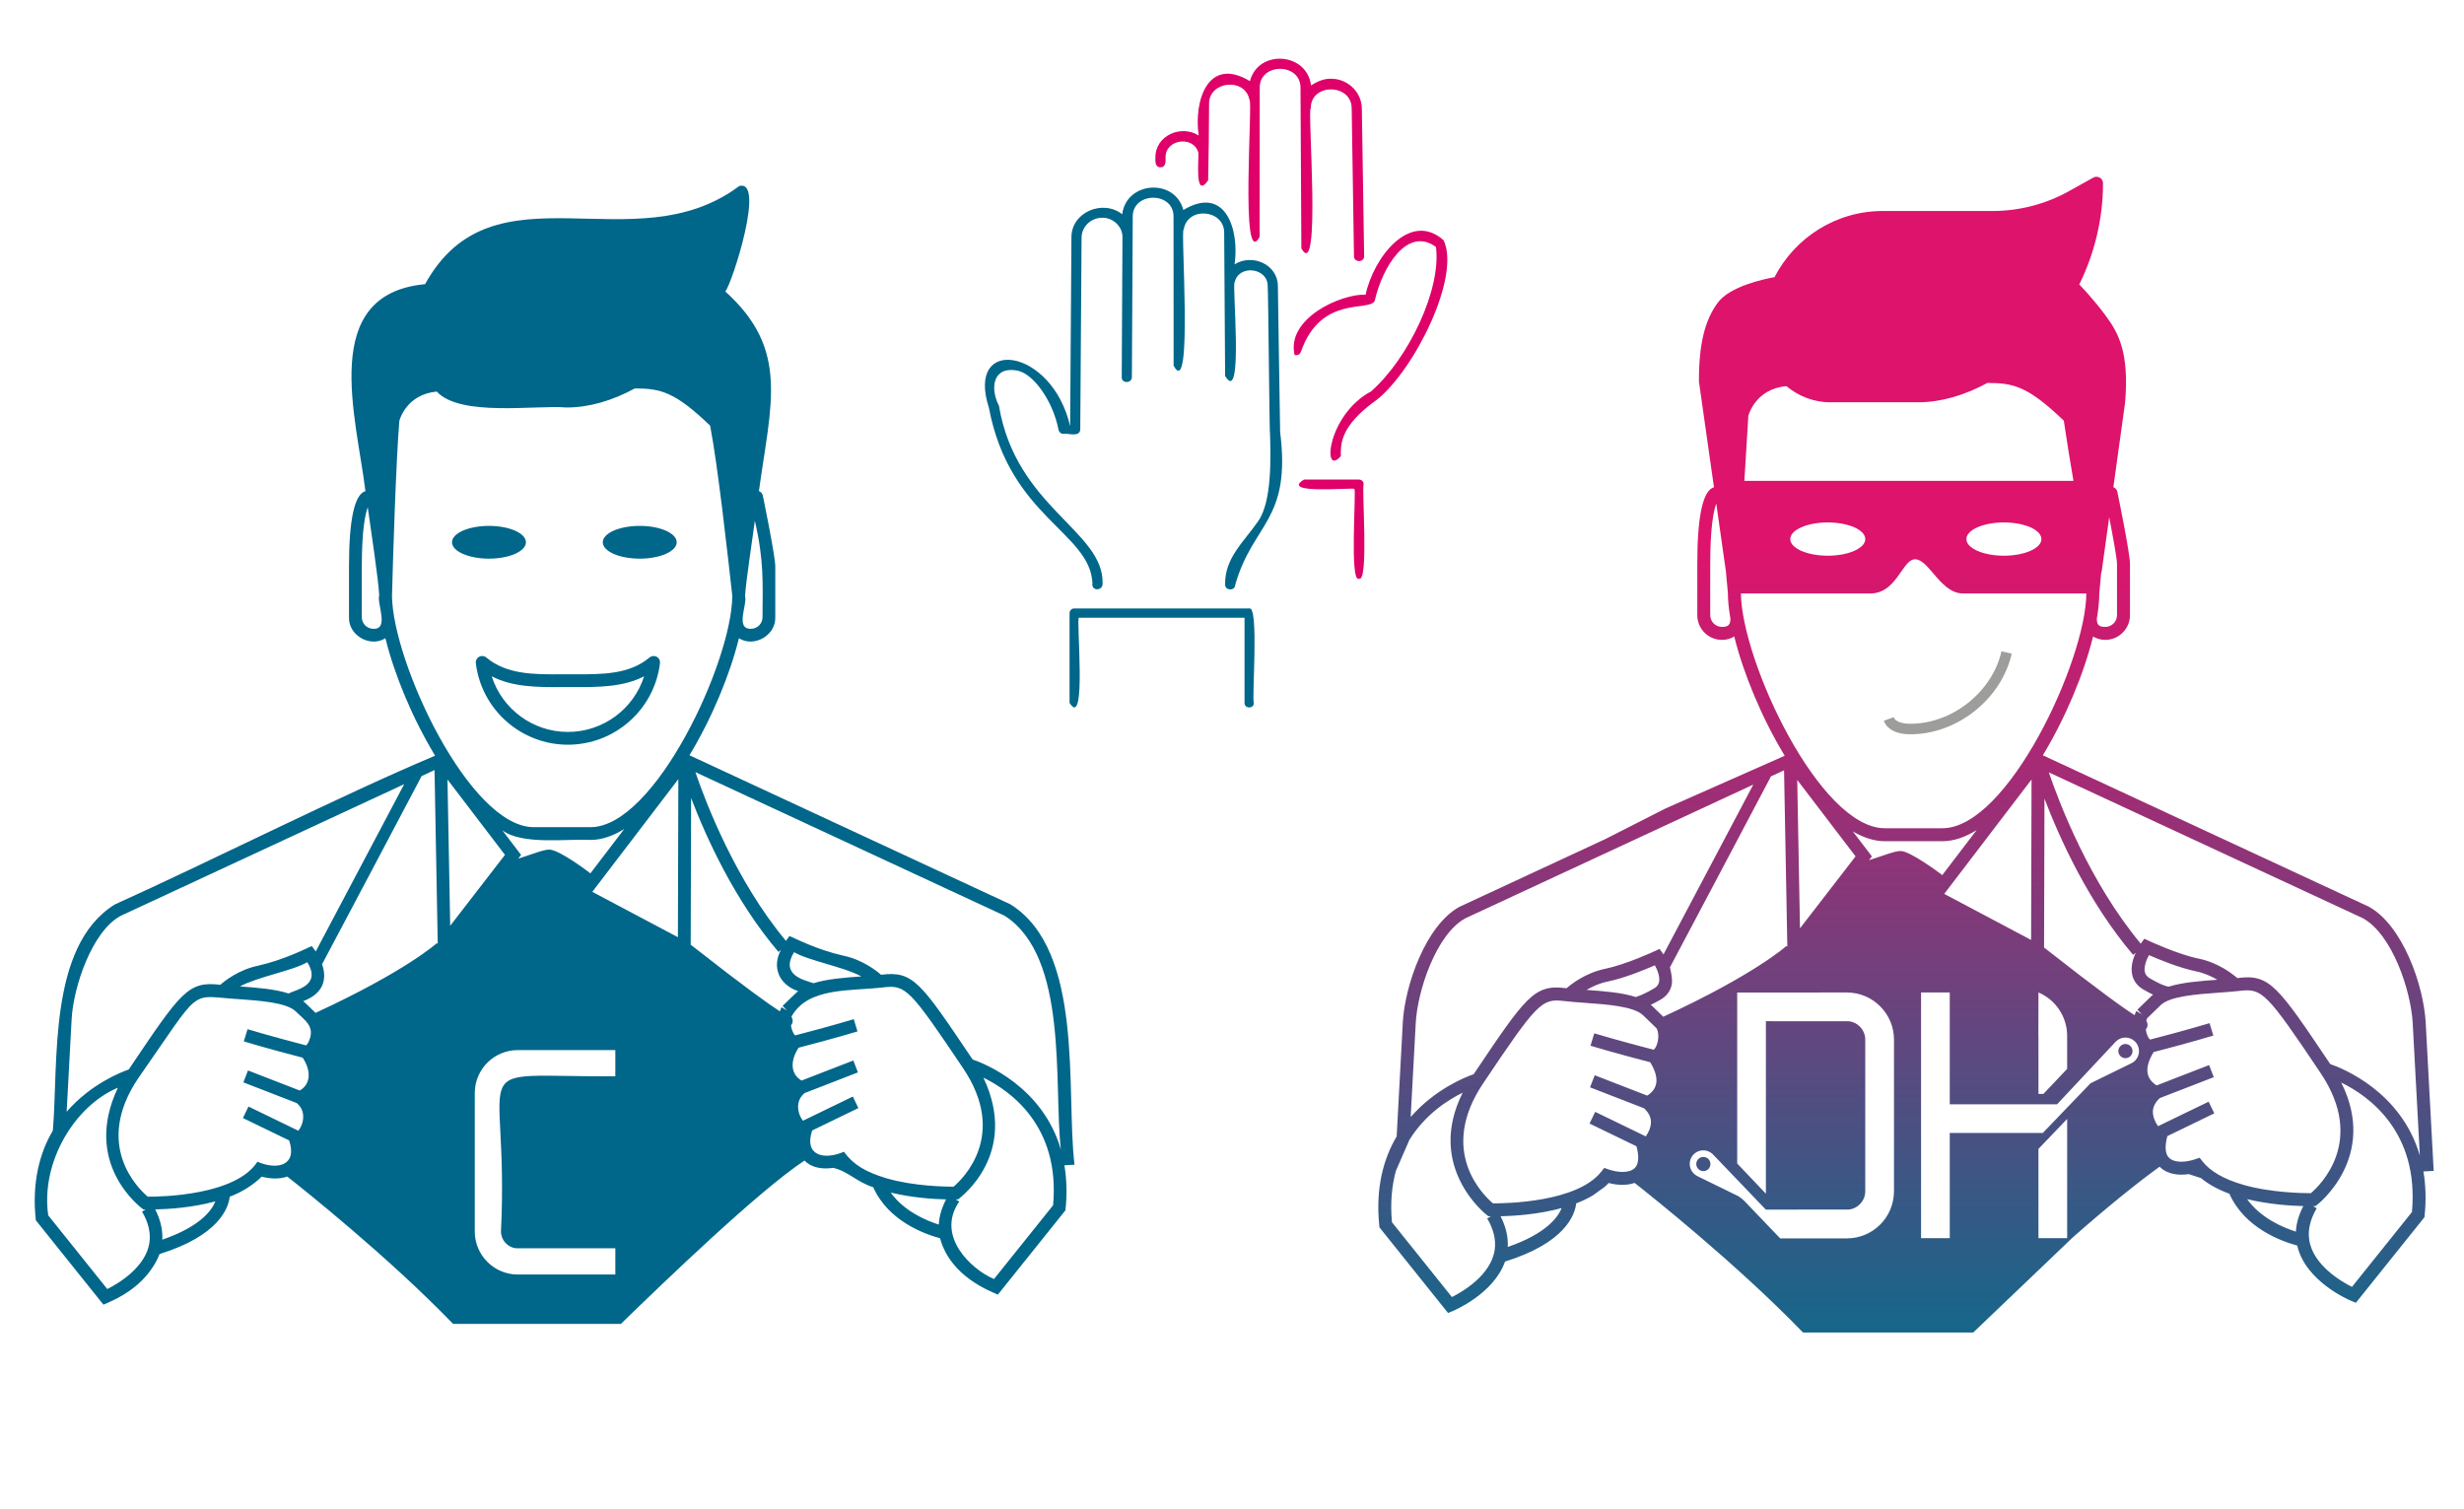
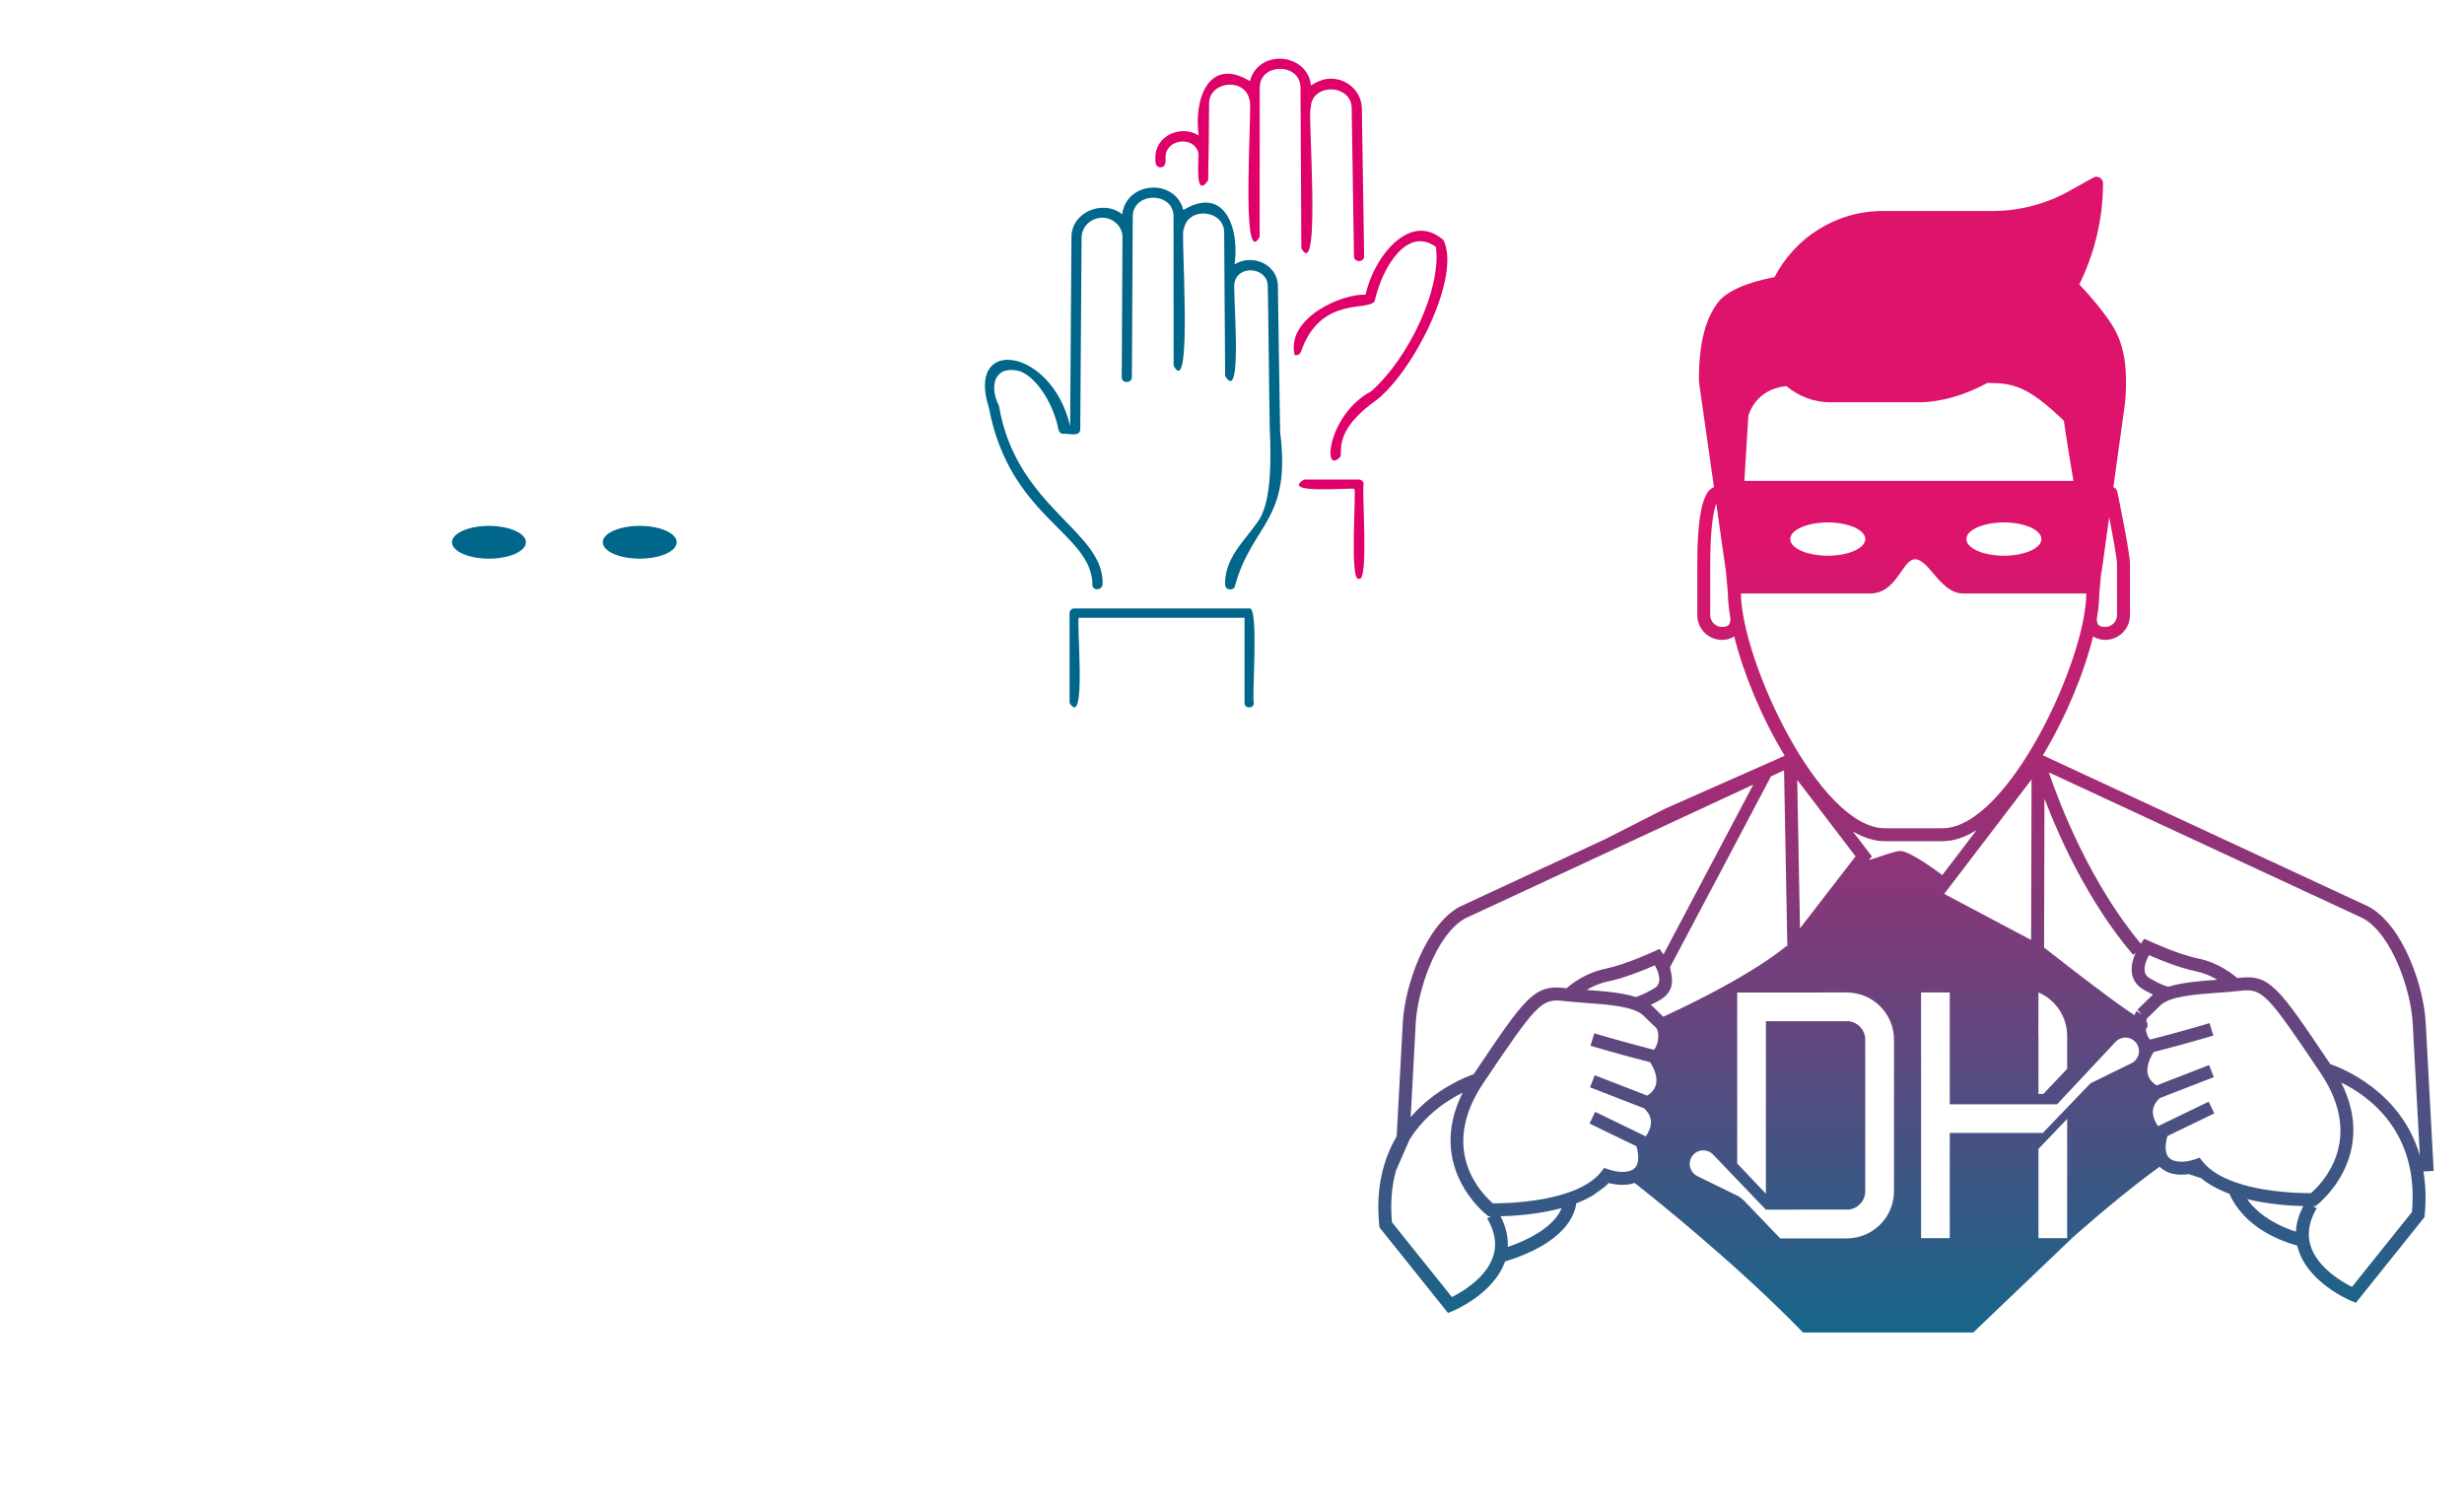
<svg xmlns="http://www.w3.org/2000/svg" xmlns:xlink="http://www.w3.org/1999/xlink" id="a" viewBox="0 0 1405.11 860.66">
  <defs>
    <linearGradient id="c" x1="971.36" y1="763.6" x2="971.36" y2="312.17" gradientUnits="userSpaceOnUse">
      <stop offset="0" stop-color="#14678a" />
      <stop offset="1" stop-color="#de136c" />
    </linearGradient>
    <linearGradient id="d" x1="1086.9" y1="763.6" x2="1086.9" y2="312.17" gradientUnits="userSpaceOnUse">
      <stop offset="0" stop-color="#14678a" />
      <stop offset="1" stop-color="#de136c" />
    </linearGradient>
    <linearGradient id="e" x1="1212.04" y1="763.6" x2="1212.04" y2="312.17" xlink:href="#c" />
  </defs>
  <g id="b">
    <path d="M299.91,309.22c0-5.16-9.44-9.34-21.08-9.34s-21.07,4.18-21.07,9.34,9.44,9.34,21.07,9.34,21.08-4.18,21.08-9.34Z" style="fill:#00668a;" />
-     <path d="M323.85,424.66c26.72,0,49.3-20,52.52-46.51.18-1.49-.56-2.92-1.87-3.64-1.31-.71-2.92-.56-4.08.41-11.56,9.64-26.52,9.68-43.75,9.59h-5.64c-17.14.15-32.18.06-43.74-9.59-1.15-.97-2.77-1.12-4.08-.41-1.31.72-2.06,2.16-1.87,3.64,3.22,26.51,25.79,46.51,52.51,46.51ZM321.05,391.79h5.61c14.64.07,28.61.05,40.65-6.13-5.93,18.57-23.33,31.72-43.46,31.72s-37.52-13.15-43.45-31.72c12.04,6.18,26,6.26,40.65,6.13Z" style="fill:#00668a;" />
    <path d="M364.81,318.56c11.64,0,21.08-4.18,21.08-9.34s-9.44-9.34-21.08-9.34-21.07,4.18-21.07,9.34,9.44,9.34,21.07,9.34Z" style="fill:#00668a;" />
-     <path d="M612.75,664.17c-5.05-41.83,5.8-122.12-36.58-148.5,0,0-183-84.99-183-84.99,12.9-21.33,23.14-46.16,28.21-66.73,8.56,5.48,21.11-1.61,20.73-11.99,0,0,0-28.87,0-28.87,0-5.85-6.37-36.94-7.1-40.46-.25-1.24-1.14-2.15-2.23-2.6,6.85-50,17.5-80.76-19.18-113.81,3.83-4.46,23.1-64.35,7.93-60.12-60.12,45.01-140.19-14.65-179.13,55.94-60.81,5.68-39.15,75.55-34.02,118.03-6.19,1.77-9.37,16.1-9.37,43.02v28.87c-.39,10.39,12.21,17.5,20.76,11.97,5.11,20.7,15.4,45.63,28.35,66.99-52.95,22.26-130.07,61.15-182.67,84.84-38.32,23.83-32,90.57-35.33,129-7.47,12.46-12.11,29.88-9.67,51.12l38.53,48.09c3.83-1.87,24.01-8.82,32.01-28.88,33.74-10.48,39.26-26.14,40.01-32.7,6.55-2.41,13.3-6.56,18.24-11.43,4.66,1.24,10.02,1.56,14.55-.05,9.51,7.47,57.51,45.66,94.6,84.02h95.67c25.34-24.64,78.87-76.12,104.73-93.15,4.07,4.32,10.49,5.04,16.35,4.18,8.55,1.95,13.5,8.14,22.83,11.03,8.47,19.16,29.1,26.7,38.11,29.11,6,22.22,29.31,30.36,32.95,32.16l38.53-48.09c1.04-9.26.71-18.1-.59-25.69l5.77-.32ZM424.88,339.85c.45-8.24,4.48-34.3,5.57-42.91,5.3,22.75,4.48,35.66,4.38,55.03,0,3.64-2.95,6.59-6.59,6.59-9.25.24-1.88-14.07-3.37-18.71ZM212.9,358.56c-3.63,0-6.58-2.95-6.58-6.59v-28.87c0-20.98,1.98-30.03,3.39-33.83,1.23,8.83,6.23,42.01,6.54,50.26-1.46,4.63,5.89,19.47-3.35,19.04ZM40.84,581.25c1-18.44,11.57-50.08,27.9-58.97l161.76-75.12-50.46,95.41c-.25-.39-1.91-2.65-2.22-3.09-3.83,1.66-15.79,7.8-30.52,11.17-11.23,2.28-19.4,8.89-21.69,10.92-18.47-2.24-22.46,4.15-52.21,48.31-4.68,1.61-21.71,8.34-35.39,24.07l2.83-52.69ZM164.64,566.53v.02c-7.72-2.55-17.85-3.33-27.81-4.05,10-5.46,30.33-9.01,38.4-13.83,8.44,13.57-7.01,15.72-10.58,17.85ZM85.24,708.37c-1.96,14.28-17.88,23.59-24.06,26.69l-33.68-42.03c-4.38-30.43,15.23-62.56,39.74-72.78-20.46,43.09,12.49,67.91,14.43,69.39.18,0,1.24.04,1.39.04l-2.06,1.21c3.56,6.06,4.99,11.94,4.23,17.48ZM92.56,706.91c.29-5.64-1.06-11.41-4.04-17.25,7.47-.16,21.12-1,34.31-4.6-2.18,5.45-9.05,14.52-30.27,21.84ZM176.13,593.71c-.53,1.26-1.1,2.03-1.53,2.42-20-5.17-33.31-9.21-33.44-9.25l-2.12,6.97c.13.04,13.53,4.1,33.56,9.28,4.9,7.35,4.71,15.1-1.68,18.73l-29.5-11.44-2.63,6.79,30.34,11.76c5.38,4.21,4.36,11.57,1,15.8l-28.43-13.78-3.17,6.56,26.36,12.77c4.79,14.27-6.59,17.12-18.1,12.14-12.22,19.17-54.72,20.01-62.52,19.93-5.37-4.54-31.12-29.27-5.5-67.45,37.43-53.55,28.35-46.86,57.42-45.19,12.14.87,27.25,1.95,32.44,6.97,4.99,4.99,11.26,8.39,7.53,16.97ZM249.15,537.8c-.17.16-17.85,16.09-69.21,39.78-.35-.32-6.86-6.75-7.06-6.68,10.68-3.97,14.06-11.54,10.79-21.07,0,0,56.22-106.01,56.71-107.18l-.1-.04,7.51-3.49,1.84,99.19-.48-.52ZM223.54,339.79c.6-23.22,2.31-77.22,4.19-99.78.15-.63,4-15.11,21.34-16.72,13.45,14.59,56.54,7.56,74.05,9.08,12.83,0,26.18-3.94,38.91-10.88,14.71.04,22.79,1.91,42.93,21.23,4.43,23.02,10.01,73.47,12.63,97.08-.2,37.51-44.12,131.88-80.85,131.88h-32.36c-36.63,0-80.39-93.84-80.85-131.88ZM286.43,473.45c11.39,8.6,37.36,4.72,50.33,5.51,6.37,0,12.83-2.28,19.21-6.23l-19.3,25.3c-.27-.25-16.66-12.86-23.08-13.55-3.24-.25-10.56,2.81-18.07,5.15l1.64-2.12-10.72-14.05ZM256.73,527.9l-1.55-83.38,32.78,42.96-31.22,40.42ZM350.9,613.73v.04c-89.77.37-60.27-12.64-65.21,88.28-.08,4.98,3.64,9.2,8.59,9.76,0,0,56.62.02,56.62.02v14.93l-55.65.02h-.01c-13.53-.03-24.49-11-24.5-24.53v-79.12c.1-13.46,11.04-24.32,24.51-24.32h55.65v14.92ZM386.58,534.43l-48.81-25.87,49.06-64.28-.25,90.15ZM445.7,574.35c-.44.73-.65,1.56-.94,2.36-5.63-3.56-19.06-13.03-50.89-38.01l.23-83.66c8.48,22.21,24.72,58.28,49.83,87.79l1.43-1.22c-5.37,9.96-1.04,19.97,9.79,23.57.15-.39-8.73,8.31-8.86,8.43l2.53,2.62-3.12-1.88ZM452.81,542.95c8.08,4.83,28.38,8.36,38.39,13.84-9.73.7-19.62,1.46-27.27,3.87-5.72-1.88-19.06-4.72-11.12-17.7ZM505.39,671.86c-11.96-3.59-18.97-7.89-24.14-15.09-11.51,5-22.89,2.11-18.1-12.14l26.35-12.77-3.17-6.56-28.43,13.78c-3.36-4.24-4.39-11.59,1-15.8,0,0,30.34-11.76,30.34-11.76l-2.63-6.79-29.5,11.44c-6.41-3.64-6.57-11.38-1.68-18.74,20.04-5.18,33.43-9.23,33.56-9.28l-2.12-6.97c-.14.04-13.43,4.08-33.44,9.24-1.16-.97-2.22-3.94-2.37-5.74,1.44-1.65,1.07-3.46.27-4.95,9.4-16.96,33.22-14.42,52.69-16.72,12.44-1.46,14.97,1.1,45.27,46.24,25.53,38.04-.15,62.88-5.51,67.45-4.62-.04-22.5-.19-38.38-4.83ZM535.34,698.3c-7.2-2.29-19.83-7.63-27.41-18.26,12.32,2.99,24.63,3.75,31.58,3.9-2.47,4.84-3.94,9.65-4.17,14.36ZM600.53,687.31l-33.69,42.03c-12.87-5.37-33.43-24.52-19.82-44.17l-2.06-1.21c.15,0,1.22-.04,1.4-.04,1.95-1.48,34.89-26.3,14.43-69.4,15.47,7.55,43.86,27.7,39.74,72.78ZM554.63,604.15c-29.75-44.16-33.77-50.61-52.21-48.31-2.29-2.02-10.47-8.64-21.7-10.92-14.76-3.38-26.61-9.49-30.52-11.17-.14.2-1.94,2.66-2.01,2.78-28.69-34.45-45.64-78.62-51.65-96.24l176.34,81.89c36.67,23.47,27.85,96.41,32.11,133.36-10.49-35.98-43.56-49.06-50.36-51.39Z" style="fill:#00668a;" />
-     <path d="M968.56,660.83c-1.62,1.54-1.68,4.11-.14,5.73,1.54,1.62,4.11,1.68,5.73.14,0,0,0,0,0,0,1.61-1.55,1.67-4.11.12-5.72-1.54-1.61-4.1-1.67-5.72-.13Z" style="fill:url(#c);" />
-     <path d="M1387.82,667.68l-4.55-84.57c-1.13-20.92-13-55.52-32.58-66.15l-185.74-86.26c13.1-21.65,23.49-46.86,28.64-67.73,1.9,1.13,4.12,1.91,6.96,1.91,7.76,0,14.08-6.32,14.08-14.08v-29.3c0-5.94-6.46-37.49-7.21-41.07-.25-1.26-1.16-2.18-2.26-2.63l6.68-48.19c2.43-28.58-3.77-39.67-10.9-49.38-7.24-9.86-14.71-17.47-15.02-17.79-.07-.07-.15-.09-.22-.15,8.41-17.18,13.55-36.76,13.55-57.8,0-1.31-.69-2.52-1.83-3.19-1.13-.66-2.54-.68-3.67-.04l-13.94,7.76c-13.28,7.39-28.34,11.3-43.53,11.3h-62.62c-26.87,0-50.18,15.36-61.73,37.73-6.42,1.15-25.55,5.26-32.43,14.63-7.41,10.1-10.72,23.78-10.68,44.85l8.58,60.32c-6.29,1.79-9.51,16.35-9.51,43.66v29.3c0,7.76,6.31,14.08,14.08,14.08,2.86,0,5.09-.79,7-1.93,5.19,21.02,15.63,46.31,28.77,68l-68.17,30.16-34.14,17.36-83.11,38.6c-19.37,10.53-31.25,45.13-32.37,66.05l-3.49,64.88c-7.43,12.6-12.13,29.18-9.92,50.81l.11,1.08,39.1,48.81,2.56-1.05c1.05-.43,23.51-9.93,29.93-28.27,34.25-10.64,39.85-26.53,40.61-33.19,3.37-1.29,6.59-2.81,9.57-4.59l6.42-4.63c.87-.77,1.75-1.54,2.53-2.39,4.73,1.26,10.18,1.58,14.77-.05,9.66,7.58,58.37,46.34,96.02,85.29h97.11l56.81-54.27c18.92-16.69,36.58-31,49.49-40.28.15.16.31.35.46.49,4.21,3.93,10.38,4.6,16.13,3.75l7.06,2.32c4.21,3.52,9.6,6.48,16.11,8.88,8.6,19.45,29.54,27.1,38.68,29.54,4.65,20.52,29.77,31.14,30.88,31.59l2.56,1.05,39.11-48.81.11-1.08c.94-9.25.55-17.5-.7-25l5.86-.32ZM1197.12,338.49l1.06-11.63c.12-.29.25-.58.3-.91l4.3-31.02c2.25,11.57,4.45,23.78,4.45,26.56v29.3c0,3.69-3,6.69-6.69,6.69s-4.76-1.16-4.83-4.59c.91-5.28,1.42-10.15,1.41-14.4ZM981.95,357.48c-3.68,0-6.68-3-6.68-6.69v-29.3c0-21.29,2.01-30.48,3.44-34.34l5.52,38.82s0,.02,0,.02l1.11,12.17c0,4.33.52,9.28,1.45,14.64-.05,3.51-1.24,4.68-4.85,4.68ZM1162.39,590.67l.05-16.49v-8.24l.02.03v-.03c9.91,4.23,16.34,13.96,16.34,24.73v18.85l-13.54,14.27h-2.82v-33.08l-.05-.04ZM997.01,237.15c.16-.64,4.06-15.34,21.67-16.97,6.85,5.67,15.52,9.22,25.08,9.22h50.08c13.02,0,26.58-4,39.5-11.04.02,0,.04.01.06.01,14.88,0,23.11,1.96,43.51,21.53,1.76,12.05,3.65,23.57,5.49,34.3h-187.66l2.27-37.05ZM1164.13,307.4c0,5.24-9.58,9.48-21.39,9.48s-21.39-4.24-21.39-9.48,9.58-9.48,21.39-9.48,21.39,4.24,21.39,9.48ZM1063.69,307.4c0,5.24-9.58,9.48-21.39,9.48s-21.39-4.24-21.39-9.48,9.58-9.48,21.39-9.48,21.39,4.24,21.39,9.48ZM992.76,338.43h73.71c9.04,0,13.74-6.78,17.52-12.22,3.15-4.54,5.27-7.3,8.1-7.3,3.52,0,6.95,4.03,10.58,8.29,4.49,5.27,9.58,11.23,16.89,11.23h70.18c-.2,38.07-44.78,133.86-82.06,133.86h-32.85c-37.18,0-81.6-95.25-82.06-133.86ZM1158.5,444.49l-.25,91.5-49.54-26.26,49.79-65.24ZM1058.14,488.34l-31.69,41.03-1.57-84.63,33.27,43.6ZM807.32,583.51c1.01-18.72,11.74-50.83,28.32-59.86l164.19-76.25-51.21,96.84s-.37-.55-.46-.66l-1.8-2.48-2.77,1.29c-.16.08-16.45,7.66-28.21,10.05-11.4,2.32-19.69,9.03-22.02,11.08-.23-.03-.5-.04-.73-.07-17.76-2.13-22.5,4.75-52.26,49.11-4.75,1.63-22.03,8.46-35.92,24.43l2.88-53.48ZM932.97,568.58v.02c-7.84-2.59-18.12-3.38-28.23-4.11,3.22-1.9,7.34-3.83,12.11-4.79,9.56-1.95,21.39-6.85,26.86-9.25,1.45,2.69,3,6.57,2.36,9.56-.33,1.53-1.21,2.67-2.79,3.6-8.18,4.8-10.91,4.79-10.31,4.96ZM852.38,712.54c-1.99,14.5-18.15,23.94-24.42,27.09l-34.19-42.67c-1.02-11.22-.04-20.89,2.23-29.26l7.74-17.74c8.91-14.32,21.64-22.62,30.37-26.88-21.32,42.42,13.32,69.43,13.71,69.72l.94.72,1.18.04s.18,0,.24,0l-2.09,1.23c3.62,6.15,5.06,12.12,4.3,17.74ZM859.81,711.06c.3-5.72-1.08-11.59-4.1-17.5,7.58-.16,21.43-1.02,34.82-4.67-2.21,5.53-9.19,14.74-30.72,22.17ZM944.64,596.17c-.53,1.28-1.12,2.06-1.55,2.46-20.3-5.25-33.81-9.35-33.95-9.39l-2.15,7.08c.13.04,13.73,4.16,34.07,9.42,3.12,5.13,4.24,9.55,3.15,13.11-.95,3.11-3.39,5.01-4.86,5.91l-29.95-11.61-2.67,6.89,30.79,11.94c2.5,2.32,3.82,4.77,3.94,7.48.14,3.41-1.57,6.59-2.93,8.55l-28.86-13.98-3.22,6.66,26.76,12.97c1.14,4.2,1.87,9.75-1.09,12.51-3.15,2.94-9.7,2.46-14.79.69l-2.5-.87-1.63,2.08c-13.81,17.6-54.35,18.14-61.83,18.14-5.45-4.61-31.59-29.71-5.58-68.46,30.76-45.84,33.38-48.43,45.95-46.94,3.72.45,7.95.75,12.33,1.07,12.32.88,27.66,1.98,32.92,7.08l7.7,7.46c1.3,2.45,1.31,6.46-.06,9.76ZM942.14,573.62c-.23-.23-.55-.4-.8-.62,1.76-.84,3.62-1.79,5.69-3.01,3.37-1.97,5.54-4.9,6.28-8.47.72-3.4-1.02-9.9-1.02-9.9,0,0,57.06-107.61,57.56-108.79l-.1-.04,7.62-3.54,1.87,100.68-.49-.53c-.18.16-18.12,16.33-70.25,40.38l-6.36-6.17ZM1080.05,679.52c-.11,14.75-12.1,26.65-26.85,26.65h-38.03s-18.67-19.46-20.69-21.59c-.99-.94-2.07-1.77-3.22-2.49l-23.1-11.31c-.89-.4-1.7-.97-2.37-1.68-.05-.05-.1-.11-.16-.16-2.9-3.13-2.72-8.01.4-10.92,3.13-2.9,8.01-2.72,10.92.4l30.08,31.4.05-.04,47.27-.06c5.31-.61,9.32-5.1,9.32-10.44v-86.24c.09-5.46-3.99-10.08-9.41-10.69l-47.25-.02v98.36l-16.36-17.22v-97.49l62.55-.03h.01c14.83.03,26.84,12.06,26.85,26.88v86.7ZM1065.93,490.48s-.08.02-.12.03l1.66-2.15-10.88-14.26c6.06,3.54,12.19,5.59,18.23,5.59h32.85c6.47,0,13.02-2.31,19.5-6.33l-19.59,25.68c-.74-.74-1.44-1.13-1.44-1.13,0,0-16.29-12.21-21.99-12.62-3.3-.24-10.56,2.79-18.22,5.19ZM1178.81,706.05h-16.18c-.07.03-.11.06-.17.08l-.02.04v-.02s-.04.01-.05.02l.05-.06v-50.97l16.37-17.09v68ZM1215.24,606.41l-23.09,11.3-26.88,27.98-.17.36h-53.24v60h-16.37v-140.1h16.37v63.75h61.19v.02l33.4-35.67s0,0,0,0c2.95-3.09,7.85-3.2,10.94-.25h0c.72.69,1.3,1.51,1.71,2.41,1.75,3.89.02,8.46-3.86,10.21ZM1218.25,576.51c-.44.74-.66,1.58-.96,2.39-5.72-3.61-19.35-13.23-51.65-38.58l.23-84.91c8.6,22.54,25.09,59.15,50.57,89.11l1.46-1.24c-1.57,3.45-2.96,8.02-2.03,12.43.74,3.57,2.92,6.5,6.28,8.48,2.07,1.21,3.93,2.17,5.69,3.01-.25.22-.57.39-.81.62l-8.18,7.94,2.57,2.66-3.17-1.91ZM1225.47,544.65c5.47,2.41,17.3,7.3,26.86,9.25,4.76.97,8.89,2.9,12.11,4.8-9.88.71-19.92,1.48-27.68,3.93-.66-.02-3.69-.59-10.87-4.8-1.57-.92-2.46-2.07-2.79-3.6-.64-3,.91-6.88,2.36-9.57ZM1278.84,675.49c-10.75-3.14-18.44-7.6-22.87-13.24l-1.63-2.08-2.5.87c-5.08,1.78-11.63,2.25-14.79-.69-2.96-2.76-2.23-8.32-1.09-12.51l26.75-12.96-3.22-6.66-28.86,13.98c-1.36-1.96-3.07-5.14-2.93-8.55.12-2.71,1.44-5.16,3.94-7.48l30.79-11.94-2.67-6.89-29.95,11.61c-1.47-.9-3.91-2.81-4.86-5.91-1.09-3.56.04-7.99,3.15-13.11,20.34-5.25,33.93-9.37,34.07-9.41l-2.15-7.08c-.14.04-13.64,4.14-33.95,9.38-.43-.4-1.02-1.18-1.55-2.46-.44-1.07-.69-2.22-.85-3.37,1.46-1.67,1.08-3.51.27-5.02.14-.49.31-.95.53-1.36l7.69-7.46c5.26-5.1,20.6-6.2,32.93-7.08,4.38-.32,8.61-.62,12.33-1.07,12.63-1.48,15.2,1.11,45.95,46.93,25.91,38.61-.15,63.83-5.59,68.47-4.69-.04-22.83-.2-38.95-4.9ZM1309.24,702.33c-7.31-2.33-20.12-7.75-27.82-18.54,12.5,3.03,25,3.81,32.05,3.96-2.51,4.91-4,9.79-4.23,14.57ZM1375.41,691.17l-34.19,42.67c-6.27-3.15-22.42-12.6-24.41-27.09-.77-5.6.67-11.58,4.3-17.74l-2.09-1.23c.06,0,.21,0,.24,0l1.18-.04.94-.72c.38-.29,35.03-27.31,13.71-69.72,15.7,7.66,44.52,28.11,40.33,73.88ZM1328.82,606.76c-29.76-44.35-34.53-51.3-52.27-49.1-.23.03-.5.05-.73.07-2.33-2.05-10.62-8.76-22.02-11.09-11.74-2.38-28.05-9.97-28.21-10.05l-2.77-1.29-1.8,2.48c-.04.06-.16.23-.24.34-29.12-34.96-46.32-79.8-52.43-97.69l178.99,83.12c16.79,9.12,27.52,41.24,28.53,59.96l4.06,75.41c-10.65-36.52-44.22-49.79-51.12-52.16Z" style="fill:url(#d);" />
-     <path d="M1209.12,596.58c-1.54,1.62-1.49,4.18.13,5.72,1.62,1.54,4.18,1.49,5.72-.13,1.54-1.62,1.48-4.18-.13-5.72-1.62-1.54-4.18-1.49-5.72.13Z" style="fill:url(#e);" />
-     <path d="M1077.09,409.98c1.55,4.35,7.04,5.65,11.65,5.72,25.46.39,49.88-18.79,55.54-43.62" style="fill:none; stroke:#9d9d9c; stroke-miterlimit:10; stroke-width:6px;" />
+     <path d="M1387.82,667.68l-4.55-84.57c-1.13-20.92-13-55.52-32.58-66.15l-185.74-86.26c13.1-21.65,23.49-46.86,28.64-67.73,1.9,1.13,4.12,1.91,6.96,1.91,7.76,0,14.08-6.32,14.08-14.08v-29.3c0-5.94-6.46-37.49-7.21-41.07-.25-1.26-1.16-2.18-2.26-2.63l6.68-48.19c2.43-28.58-3.77-39.67-10.9-49.38-7.24-9.86-14.71-17.47-15.02-17.79-.07-.07-.15-.09-.22-.15,8.41-17.18,13.55-36.76,13.55-57.8,0-1.31-.69-2.52-1.83-3.19-1.13-.66-2.54-.68-3.67-.04l-13.94,7.76c-13.28,7.39-28.34,11.3-43.53,11.3h-62.62c-26.87,0-50.18,15.36-61.73,37.73-6.42,1.15-25.55,5.26-32.43,14.63-7.41,10.1-10.72,23.78-10.68,44.85l8.58,60.32c-6.29,1.79-9.51,16.35-9.51,43.66v29.3c0,7.76,6.31,14.08,14.08,14.08,2.86,0,5.09-.79,7-1.93,5.19,21.02,15.63,46.31,28.77,68l-68.17,30.16-34.14,17.36-83.11,38.6c-19.37,10.53-31.25,45.13-32.37,66.05l-3.49,64.88c-7.43,12.6-12.13,29.18-9.92,50.81l.11,1.08,39.1,48.81,2.56-1.05c1.05-.43,23.51-9.93,29.93-28.27,34.25-10.64,39.85-26.53,40.61-33.19,3.37-1.29,6.59-2.81,9.57-4.59l6.42-4.63c.87-.77,1.75-1.54,2.53-2.39,4.73,1.26,10.18,1.58,14.77-.05,9.66,7.58,58.37,46.34,96.02,85.29h97.11l56.81-54.27c18.92-16.69,36.58-31,49.49-40.28.15.16.31.35.46.49,4.21,3.93,10.38,4.6,16.13,3.75l7.06,2.32c4.21,3.52,9.6,6.48,16.11,8.88,8.6,19.45,29.54,27.1,38.68,29.54,4.65,20.52,29.77,31.14,30.88,31.59l2.56,1.05,39.11-48.81.11-1.08c.94-9.25.55-17.5-.7-25l5.86-.32ZM1197.12,338.49l1.06-11.63c.12-.29.25-.58.3-.91l4.3-31.02c2.25,11.57,4.45,23.78,4.45,26.56v29.3c0,3.69-3,6.69-6.69,6.69s-4.76-1.16-4.83-4.59c.91-5.28,1.42-10.15,1.41-14.4ZM981.95,357.48c-3.68,0-6.68-3-6.68-6.69v-29.3c0-21.29,2.01-30.48,3.44-34.34l5.52,38.82s0,.02,0,.02l1.11,12.17c0,4.33.52,9.28,1.45,14.64-.05,3.51-1.24,4.68-4.85,4.68ZM1162.39,590.67l.05-16.49v-8.24l.02.03v-.03c9.91,4.23,16.34,13.96,16.34,24.73v18.85l-13.54,14.27h-2.82v-33.08l-.05-.04ZM997.01,237.15c.16-.64,4.06-15.34,21.67-16.97,6.85,5.67,15.52,9.22,25.08,9.22h50.08c13.02,0,26.58-4,39.5-11.04.02,0,.04.01.06.01,14.88,0,23.11,1.96,43.51,21.53,1.76,12.05,3.65,23.57,5.49,34.3h-187.66l2.27-37.05ZM1164.13,307.4c0,5.24-9.58,9.48-21.39,9.48s-21.39-4.24-21.39-9.48,9.58-9.48,21.39-9.48,21.39,4.24,21.39,9.48ZM1063.69,307.4c0,5.24-9.58,9.48-21.39,9.48s-21.39-4.24-21.39-9.48,9.58-9.48,21.39-9.48,21.39,4.24,21.39,9.48ZM992.76,338.43h73.71c9.04,0,13.74-6.78,17.52-12.22,3.15-4.54,5.27-7.3,8.1-7.3,3.52,0,6.95,4.03,10.58,8.29,4.49,5.27,9.58,11.23,16.89,11.23h70.18c-.2,38.07-44.78,133.86-82.06,133.86h-32.85c-37.18,0-81.6-95.25-82.06-133.86ZM1158.5,444.49l-.25,91.5-49.54-26.26,49.79-65.24ZM1058.14,488.34l-31.69,41.03-1.57-84.63,33.27,43.6ZM807.32,583.51c1.01-18.72,11.74-50.83,28.32-59.86l164.19-76.25-51.21,96.84s-.37-.55-.46-.66l-1.8-2.48-2.77,1.29c-.16.08-16.45,7.66-28.21,10.05-11.4,2.32-19.69,9.03-22.02,11.08-.23-.03-.5-.04-.73-.07-17.76-2.13-22.5,4.75-52.26,49.11-4.75,1.63-22.03,8.46-35.92,24.43l2.88-53.48M932.97,568.58v.02c-7.84-2.59-18.12-3.38-28.23-4.11,3.22-1.9,7.34-3.83,12.11-4.79,9.56-1.95,21.39-6.85,26.86-9.25,1.45,2.69,3,6.57,2.36,9.56-.33,1.53-1.21,2.67-2.79,3.6-8.18,4.8-10.91,4.79-10.31,4.96ZM852.38,712.54c-1.99,14.5-18.15,23.94-24.42,27.09l-34.19-42.67c-1.02-11.22-.04-20.89,2.23-29.26l7.74-17.74c8.91-14.32,21.64-22.62,30.37-26.88-21.32,42.42,13.32,69.43,13.71,69.72l.94.72,1.18.04s.18,0,.24,0l-2.09,1.23c3.62,6.15,5.06,12.12,4.3,17.74ZM859.81,711.06c.3-5.72-1.08-11.59-4.1-17.5,7.58-.16,21.43-1.02,34.82-4.67-2.21,5.53-9.19,14.74-30.72,22.17ZM944.64,596.17c-.53,1.28-1.12,2.06-1.55,2.46-20.3-5.25-33.81-9.35-33.95-9.39l-2.15,7.08c.13.04,13.73,4.16,34.07,9.42,3.12,5.13,4.24,9.55,3.15,13.11-.95,3.11-3.39,5.01-4.86,5.91l-29.95-11.61-2.67,6.89,30.79,11.94c2.5,2.32,3.82,4.77,3.94,7.48.14,3.41-1.57,6.59-2.93,8.55l-28.86-13.98-3.22,6.66,26.76,12.97c1.14,4.2,1.87,9.75-1.09,12.51-3.15,2.94-9.7,2.46-14.79.69l-2.5-.87-1.63,2.08c-13.81,17.6-54.35,18.14-61.83,18.14-5.45-4.61-31.59-29.71-5.58-68.46,30.76-45.84,33.38-48.43,45.95-46.94,3.72.45,7.95.75,12.33,1.07,12.32.88,27.66,1.98,32.92,7.08l7.7,7.46c1.3,2.45,1.31,6.46-.06,9.76ZM942.14,573.62c-.23-.23-.55-.4-.8-.62,1.76-.84,3.62-1.79,5.69-3.01,3.37-1.97,5.54-4.9,6.28-8.47.72-3.4-1.02-9.9-1.02-9.9,0,0,57.06-107.61,57.56-108.79l-.1-.04,7.62-3.54,1.87,100.68-.49-.53c-.18.16-18.12,16.33-70.25,40.38l-6.36-6.17ZM1080.05,679.52c-.11,14.75-12.1,26.65-26.85,26.65h-38.03s-18.67-19.46-20.69-21.59c-.99-.94-2.07-1.77-3.22-2.49l-23.1-11.31c-.89-.4-1.7-.97-2.37-1.68-.05-.05-.1-.11-.16-.16-2.9-3.13-2.72-8.01.4-10.92,3.13-2.9,8.01-2.72,10.92.4l30.08,31.4.05-.04,47.27-.06c5.31-.61,9.32-5.1,9.32-10.44v-86.24c.09-5.46-3.99-10.08-9.41-10.69l-47.25-.02v98.36l-16.36-17.22v-97.49l62.55-.03h.01c14.83.03,26.84,12.06,26.85,26.88v86.7ZM1065.93,490.48s-.08.02-.12.03l1.66-2.15-10.88-14.26c6.06,3.54,12.19,5.59,18.23,5.59h32.85c6.47,0,13.02-2.31,19.5-6.33l-19.59,25.68c-.74-.74-1.44-1.13-1.44-1.13,0,0-16.29-12.21-21.99-12.62-3.3-.24-10.56,2.79-18.22,5.19ZM1178.81,706.05h-16.18c-.07.03-.11.06-.17.08l-.02.04v-.02s-.04.01-.05.02l.05-.06v-50.97l16.37-17.09v68ZM1215.24,606.41l-23.09,11.3-26.88,27.98-.17.36h-53.24v60h-16.37v-140.1h16.37v63.75h61.19v.02l33.4-35.67s0,0,0,0c2.95-3.09,7.85-3.2,10.94-.25h0c.72.69,1.3,1.51,1.71,2.41,1.75,3.89.02,8.46-3.86,10.21ZM1218.25,576.51c-.44.74-.66,1.58-.96,2.39-5.72-3.61-19.35-13.23-51.65-38.58l.23-84.91c8.6,22.54,25.09,59.15,50.57,89.11l1.46-1.24c-1.57,3.45-2.96,8.02-2.03,12.43.74,3.57,2.92,6.5,6.28,8.48,2.07,1.21,3.93,2.17,5.69,3.01-.25.22-.57.39-.81.62l-8.18,7.94,2.57,2.66-3.17-1.91ZM1225.47,544.65c5.47,2.41,17.3,7.3,26.86,9.25,4.76.97,8.89,2.9,12.11,4.8-9.88.71-19.92,1.48-27.68,3.93-.66-.02-3.69-.59-10.87-4.8-1.57-.92-2.46-2.07-2.79-3.6-.64-3,.91-6.88,2.36-9.57ZM1278.84,675.49c-10.75-3.14-18.44-7.6-22.87-13.24l-1.63-2.08-2.5.87c-5.08,1.78-11.63,2.25-14.79-.69-2.96-2.76-2.23-8.32-1.09-12.51l26.75-12.96-3.22-6.66-28.86,13.98c-1.36-1.96-3.07-5.14-2.93-8.55.12-2.71,1.44-5.16,3.94-7.48l30.79-11.94-2.67-6.89-29.95,11.61c-1.47-.9-3.91-2.81-4.86-5.91-1.09-3.56.04-7.99,3.15-13.11,20.34-5.25,33.93-9.37,34.07-9.41l-2.15-7.08c-.14.04-13.64,4.14-33.95,9.38-.43-.4-1.02-1.18-1.55-2.46-.44-1.07-.69-2.22-.85-3.37,1.46-1.67,1.08-3.51.27-5.02.14-.49.31-.95.53-1.36l7.69-7.46c5.26-5.1,20.6-6.2,32.93-7.08,4.38-.32,8.61-.62,12.33-1.07,12.63-1.48,15.2,1.11,45.95,46.93,25.91,38.61-.15,63.83-5.59,68.47-4.69-.04-22.83-.2-38.95-4.9ZM1309.24,702.33c-7.31-2.33-20.12-7.75-27.82-18.54,12.5,3.03,25,3.81,32.05,3.96-2.51,4.91-4,9.79-4.23,14.57ZM1375.41,691.17l-34.19,42.67c-6.27-3.15-22.42-12.6-24.41-27.09-.77-5.6.67-11.58,4.3-17.74l-2.09-1.23c.06,0,.21,0,.24,0l1.18-.04.94-.72c.38-.29,35.03-27.31,13.71-69.72,15.7,7.66,44.52,28.11,40.33,73.88ZM1328.82,606.76c-29.76-44.35-34.53-51.3-52.27-49.1-.23.03-.5.05-.73.07-2.33-2.05-10.62-8.76-22.02-11.09-11.74-2.38-28.05-9.97-28.21-10.05l-2.77-1.29-1.8,2.48c-.04.06-.16.23-.24.34-29.12-34.96-46.32-79.8-52.43-97.69l178.99,83.12c16.79,9.12,27.52,41.24,28.53,59.96l4.06,75.41c-10.65-36.52-44.22-49.79-51.12-52.16Z" style="fill:url(#d);" />
    <path d="M785.26,227.88c21.47-17.21,47.8-70.09,37.97-90.86-19.24-17.21-40.06,10.02-44.48,31.01-13.77-.62-45.35,13.42-40.5,34.38,1.55.49,3.15-.34,3.63-1.89,11.32-32.53,39.31-22.53,42.06-28.99,4.45-19.61,18.78-42.66,34.93-30.68,3.1,23.93-15.34,63.12-36.91,82.27-25.35,13.58-28.07,49.37-17.35,37,.02-6.37-.98-16.93,20.65-32.25Z" style="fill:#df006a;" />
    <path d="M759.01,44.89c-4.15-.12-7.98,1.67-11.39,3.8-2.24-18.81-30.06-20.82-34.84-2.43-24.15-14.56-32.08,11.55-29.21,31.01-10.1-6.36-24.72.03-24.7,12.47-.09,2.2-.2,5.7,2.9,5.65,3.06.05,3.03-3.42,2.89-5.61-.17-10.43,16.05-12.73,18.73-2.63.36,3.04-2.37,27.12,5.56,15.69.27-9.63.53-33.69.54-43.59-.23-13.09,20.69-15.26,23.03-2.26,2.06-.97-5.51,98.53,5.8,78.08,0,0,.05-84.97.05-84.97-.19-14.46,23.39-14.44,23.25.01,0,0,.49,91.53.49,91.53,11.55,20.44,3.23-81.38,5.37-79.75-.21-14.72,23.44-14.4,23.33.06,0,0,1.31,84.15,1.31,84.15-.03,3.72,5.93,3.7,5.79-.09,0,0-1.31-84.14-1.31-84.14-.12-9.37-8.01-16.98-17.58-16.98Z" style="fill:#df006a;" />
    <path d="M775,273.47h-31.38c-14.11,8.56,27.39,4.46,28.72,5.32,1.17,1.37-2.89,54,2.66,51.22,5.74,2.2,1.38-52.34,2.66-53.88,0-1.46-1.2-2.66-2.66-2.66Z" style="fill:#df006a;" />
    <path d="M712.37,346.96h-99.79c-1.47,0-2.66,1.19-2.66,2.66v51.21c9.98,15.98,3.68-48.27,5.32-48.56h94.46v48.56c-.05,3.44,5.37,3.47,5.32,0-1.3-1.71,3.09-55.92-2.66-53.88Z" style="fill:#00668a;" />
    <path d="M704.44,333.32c10.21-35.42,31.93-36.2,25.56-87.01.08,3.31-1.34-82.16-1.28-83.14,0-12.38-14.6-18.77-24.7-12.42,2.87-19.48-5.08-45.54-29.21-31-4.82-18.39-32.6-16.37-34.85,2.43-11.05-8.7-29.06-1.21-28.97,13.2,0,0-.74,107.69-.74,107.69-10.24-44.78-59.74-51.9-46.32-10.53,11.83,62.5,57.77,70.92,59.05,100.09-.83,4.41,5.81,4.58,5.78.17.75-30.18-49.34-43.3-59.11-101.42-5.37-10.44-3.22-22.83,10.73-20.01,9.34,2.04,20.2,17.77,23.24,33.66.28,1.44,1.5,2.46,2.94,2.35,2.43-.46,9.2,2.18,9.46-2.52,0,0,.75-109.44.75-109.44.08-6.21,5.36-11.25,11.79-11.25,6.12-.14,11.68,5.04,11.53,11.18,0,0-.42,79.74-.42,79.74-.11,3.73,5.71,3.57,5.79.03,0,0,.49-91.52.49-91.52-.14-14.37,23.45-14.54,23.26-.02,0,0,.05,84.96.05,84.96,11.28,20.84,3.73-79.2,5.75-77.59,2.16-13.55,23.2-11.5,23.08,1.77,0,0,.54,81.68.54,81.68,10.77,17.88,3.78-53.41,5.45-53.41,2.28-10.39,19.02-8.4,18.83,2.24.33,2.23.99,84.43,1.29,83.22.44,13.84,1.26,39.59-6.79,50.85-8.33,11.99-19.04,20.93-18.78,36-.09,3.69,5.87,3.8,5.79,0Z" style="fill:#00668a;" />
  </g>
</svg>